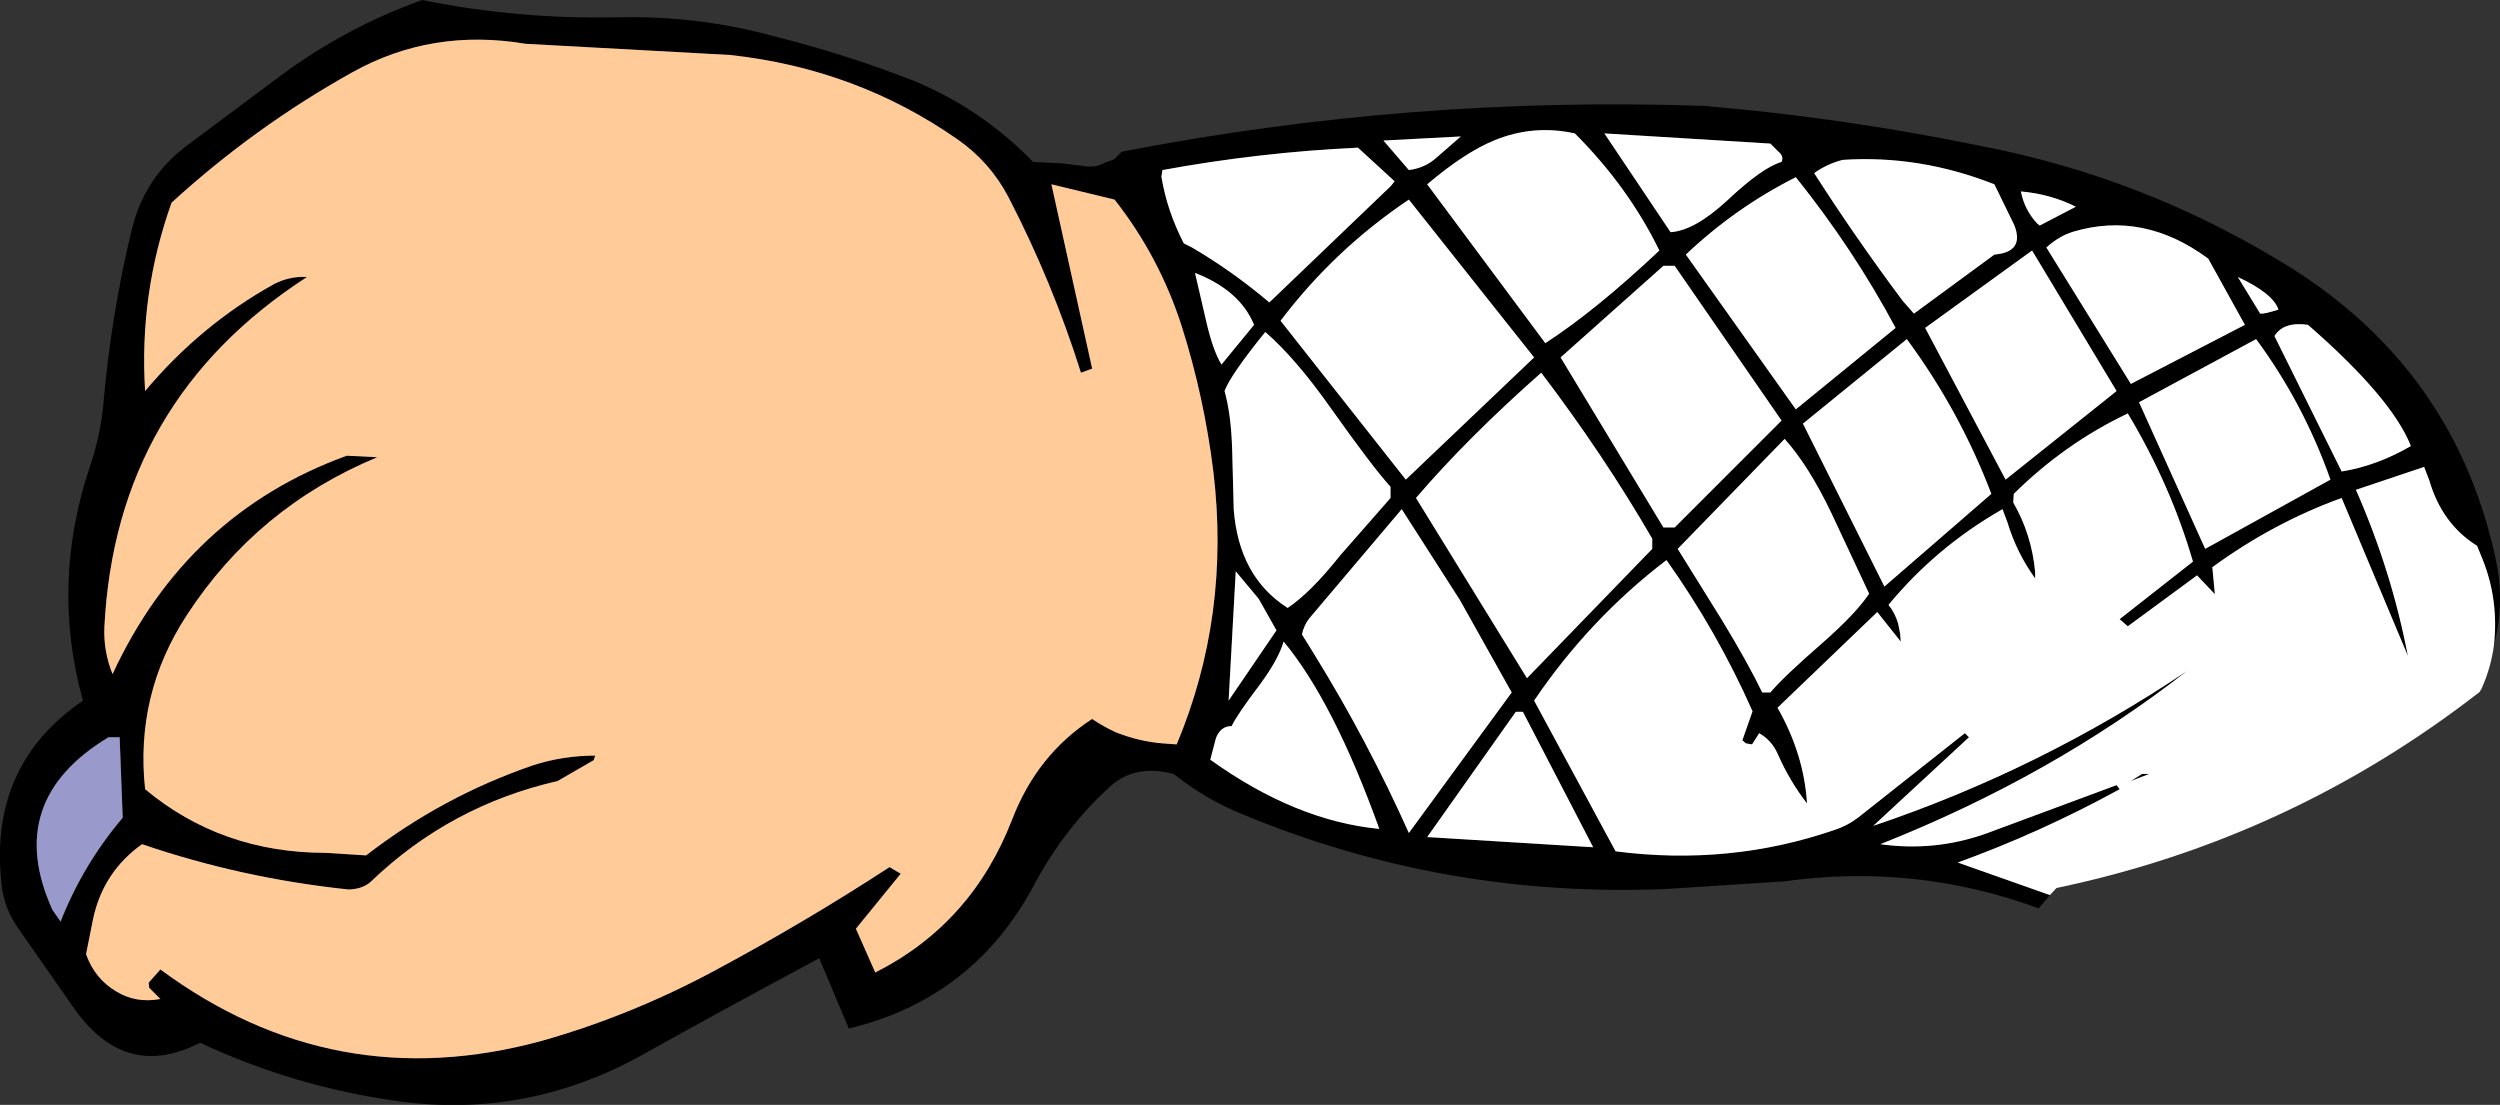
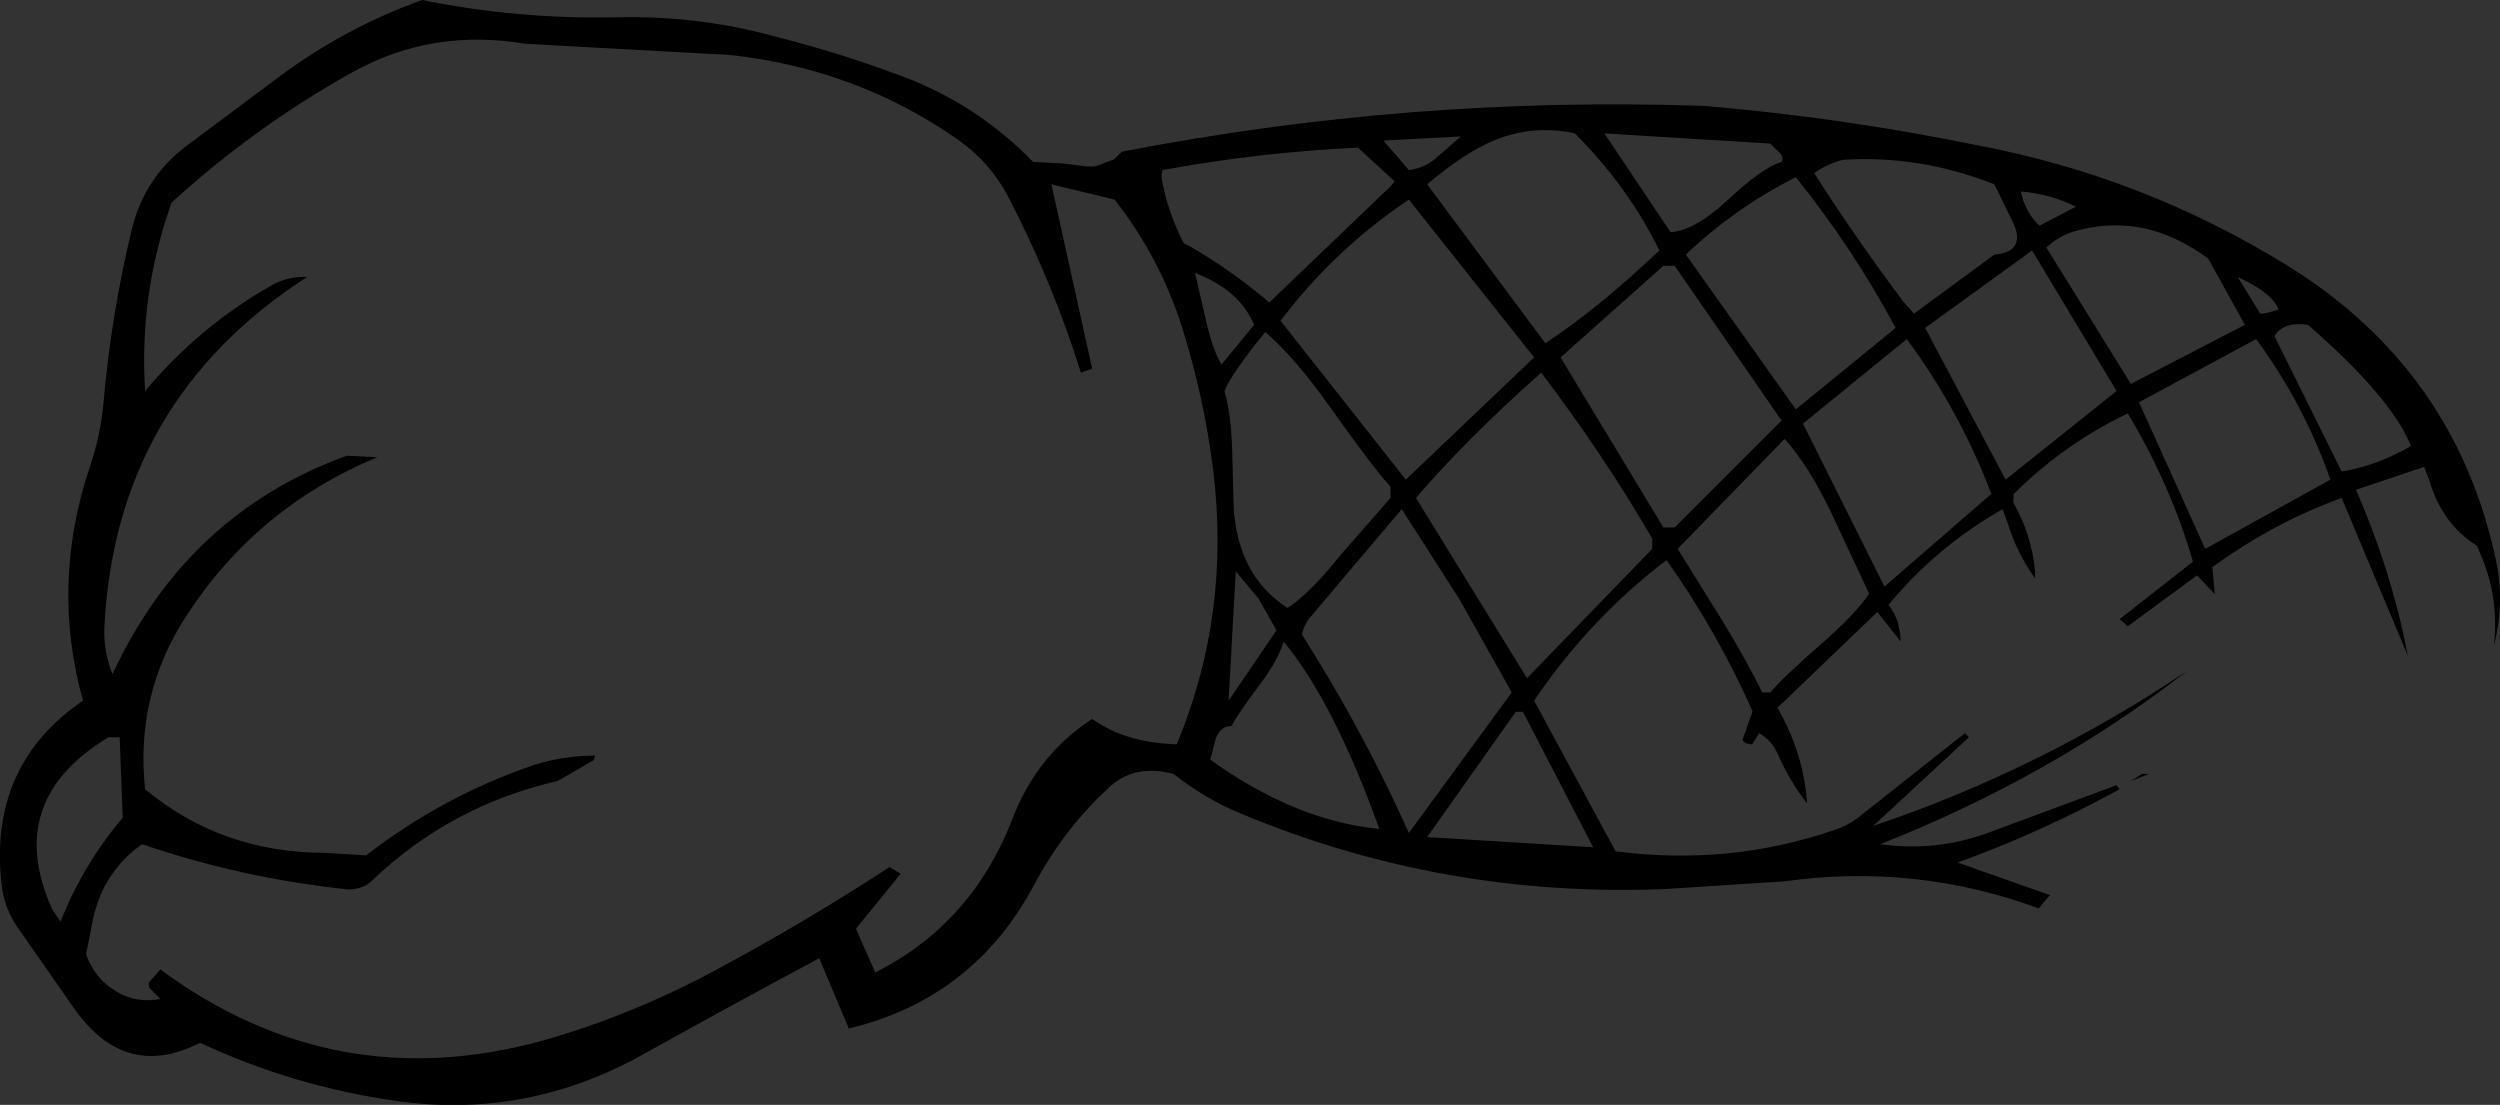
<svg xmlns="http://www.w3.org/2000/svg" height="108.5px" width="245.5px">
  <rect width="100%" height="100%" fill="#333333" stroke="none" />
  <g transform="matrix(1.0, 0.0, 0.0, 1.0, 215.65, 58.95)">
    <path d="M1.2 -33.55 Q-5.15 -38.25 -12.05 -36.2 -13.4 -35.8 -14.7 -34.65 L-6.4 -21.25 4.8 -27.05 1.2 -33.55 M6.3 -28.15 Q6.7 -28.1 8.1 -28.55 7.55 -30.15 4.1 -31.75 L6.3 -28.15 M7.7 -25.95 L14.3 -12.65 Q17.75 -13.2 21.1 -15.15 19.25 -19.85 11.0 -27.05 8.6 -27.4 7.7 -25.95 M13.2 -11.85 Q10.55 -19.35 5.9 -25.65 L-5.6 -19.45 0.9 -5.05 13.2 -11.85 M29.25 4.45 Q29.75 0.0 28.15 -4.0 L27.6 -5.35 Q24.15 -7.5 22.9 -11.8 L22.4 -13.1 15.7 -10.85 Q19.2 -2.9 20.8 5.45 L14.3 -10.05 Q7.55 -7.6 1.6 -3.25 L1.85 -0.6 0.1 -2.45 -6.7 2.55 -7.5 1.85 -0.3 -3.8 Q-2.5 -11.35 -6.7 -18.35 -12.9 -15.4 -17.9 -10.45 L-17.95 -9.6 Q-16.15 -6.5 -15.8 -2.8 L-15.8 -2.15 Q-17.6 -4.65 -18.5 -7.6 L-19.0 -8.95 Q-25.5 -5.25 -30.2 0.45 -29.55 1.25 -29.25 2.3 L-29.05 3.3 -29.0 4.05 -31.3 1.15 -41.1 10.55 Q-38.5 15.1 -38.2 19.95 -39.9 17.75 -41.05 15.15 -41.65 13.75 -42.9 13.05 L-43.6 14.15 -44.2 14.05 -44.55 13.75 -43.55 10.9 Q-47.0 3.1 -52.0 -3.95 -59.55 1.8 -65.0 9.85 L-57.0 24.65 Q-45.8 26.1 -35.5 22.55 -34.25 22.15 -33.2 21.35 L-22.7 13.05 -22.3 13.45 -31.7 22.15 Q-15.35 16.65 -0.9 6.95 -14.1 17.25 -31.0 23.95 -25.65 24.7 -20.6 22.9 L-7.8 18.15 -7.5 18.55 Q-15.25 22.8 -23.4 25.75 L-14.35 28.95 -15.45 30.25 Q-27.55 25.8 -40.45 27.6 L-52.05 28.35 Q-74.0 29.25 -93.9 20.9 -97.3 19.5 -100.4 17.05 -104.2 16.05 -106.65 18.3 -111.1 22.35 -114.05 27.85 -120.0 39.1 -132.3 42.05 L-135.2 35.15 Q-143.9 39.8 -152.6 44.65 -163.85 50.9 -176.45 49.2 -186.7 47.8 -196.0 43.45 -203.5 47.3 -208.6 39.75 L-213.8 32.3 Q-215.25 30.3 -215.5 27.85 -216.8 16.2 -207.5 9.85 -210.7 -1.6 -206.8 -13.2 -205.8 -16.15 -205.5 -19.25 -204.75 -28.0 -202.7 -36.45 -201.45 -41.55 -197.3 -44.65 L-188.05 -51.55 Q-181.7 -56.25 -174.2 -58.95 -164.85 -57.05 -155.1 -57.25 -147.0 -57.45 -139.3 -55.3 -132.55 -53.6 -126.0 -51.05 -119.3 -48.3 -114.2 -43.05 L-111.3 -42.9 -108.9 -42.6 -108.25 -42.6 Q-107.7 -42.7 -107.2 -42.95 L-106.25 -43.3 -105.5 -44.05 Q-77.15 -49.55 -48.3 -48.55 -34.75 -47.4 -21.55 -44.7 -5.05 -41.6 9.25 -32.7 25.5 -22.5 29.45 -3.95 30.35 0.25 29.25 4.45 M-181.05 -51.85 Q-190.65 -46.5 -198.8 -39.05 -202.0 -30.1 -201.4 -20.55 -195.95 -27.05 -188.75 -31.05 -187.2 -31.85 -185.5 -31.75 -204.3 -19.6 -205.4 2.65 -205.5 5.0 -204.6 7.25 -197.3 -8.5 -181.6 -14.2 L-178.6 -14.05 Q-190.4 -9.15 -197.3 1.45 -202.4 9.25 -201.4 18.55 -193.9 24.8 -183.65 24.8 L-179.7 25.05 Q-172.2 19.25 -163.3 16.2 -160.35 15.25 -157.2 15.25 L-157.35 15.7 -160.9 17.75 Q-171.4 20.15 -179.15 27.55 -179.95 28.35 -181.4 28.4 -191.9 27.3 -201.7 23.95 -205.5 26.65 -206.5 31.25 L-207.2 34.75 Q-206.35 37.15 -204.25 38.4 -202.3 39.6 -199.9 39.15 L-201.0 38.05 -201.05 37.55 -199.9 36.25 Q-182.85 48.85 -162.4 43.25 -153.6 40.75 -145.35 36.3 -136.5 31.55 -128.3 26.2 L-127.2 26.85 -131.6 32.25 -129.7 36.55 Q-120.2 31.75 -116.25 21.5 -113.8 15.15 -108.4 11.65 -107.3 12.4 -106.1 12.95 -103.85 13.85 -101.5 14.05 L-100.1 14.15 Q-94.8 1.5 -96.5 -12.65 -97.4 -19.95 -99.6 -26.9 -101.8 -33.75 -106.2 -39.35 L-112.4 -40.85 -108.4 -22.75 -109.5 -22.35 Q-112.3 -31.25 -116.65 -39.65 -118.45 -43.05 -121.6 -45.25 -131.55 -52.2 -143.95 -53.55 L-164.05 -54.65 Q-173.25 -56.2 -181.05 -51.85 M-98.6 -34.65 Q-94.6 -32.3 -91.0 -29.25 L-79.05 -40.7 -78.7 -41.15 -82.3 -44.45 Q-91.95 -44.0 -101.5 -42.25 L-101.6 -41.6 Q-101.05 -38.25 -99.4 -35.05 L-98.6 -34.65 M-97.2 -27.4 Q-96.55 -24.55 -95.7 -23.15 L-92.5 -27.05 Q-93.9 -30.45 -98.3 -32.15 L-97.2 -27.4 M-94.65 -14.75 L-94.5 -8.95 Q-94.0 -2.3 -89.2 0.75 -86.95 -0.75 -84.05 -4.4 L-79.1 -10.05 -79.1 -11.15 Q-80.8 -13.0 -84.95 -18.85 -88.4 -23.75 -91.4 -26.35 -94.8 -22.15 -95.4 -20.55 -94.75 -18.25 -94.65 -14.75 M-94.3 -2.85 L-95.0 9.85 -90.3 2.95 -92.05 -0.15 -94.3 -2.85 M-52.3 -32.85 L-62.4 -23.85 -52.3 -7.15 -51.2 -7.15 -40.7 -17.65 -51.2 -32.85 -52.3 -32.85 M-46.05 -39.25 Q-42.6 -42.5 -40.7 -43.05 -40.45 -43.6 -41.0 -44.05 L-41.8 -44.85 -58.1 -45.85 -51.6 -36.15 Q-49.25 -36.3 -46.05 -39.25 M-79.8 -45.15 L-77.3 -42.25 Q-75.7 -42.45 -74.55 -43.5 L-72.2 -45.55 -79.8 -45.15 M-68.95 -45.15 Q-71.85 -43.95 -75.5 -40.85 L-63.9 -25.25 Q-58.9 -28.5 -52.7 -34.35 -55.75 -40.6 -61.0 -45.85 -65.1 -46.75 -68.95 -45.15 M-76.6 -10.05 L-65.7 7.65 -53.4 -5.05 -53.4 -6.05 Q-58.15 -14.25 -64.3 -22.35 -71.55 -15.95 -76.6 -10.05 M-78.0 -8.95 L-87.1 1.8 Q-87.6 2.45 -87.8 3.35 L-86.5 5.45 Q-81.35 13.8 -77.3 22.85 L-67.2 9.05 -72.3 -0.05 -78.0 -8.95 M-65.0 -23.85 L-77.3 -39.35 Q-84.6 -34.45 -89.9 -27.45 L-77.6 -11.85 -65.0 -23.85 M-17.85 -36.85 L-19.8 -40.85 Q-27.15 -43.75 -34.7 -43.25 -36.25 -42.85 -37.5 -41.95 -33.4 -35.55 -28.8 -29.4 L-27.7 -28.15 -19.8 -33.95 Q-16.8 -34.2 -17.85 -36.85 M-17.2 -40.15 Q-16.85 -38.35 -15.6 -37.0 L-15.35 -36.8 -11.8 -38.65 Q-14.3 -39.9 -17.2 -40.15 M-39.3 -41.55 Q-45.25 -38.55 -50.1 -33.95 L-39.3 -18.75 -29.5 -26.75 Q-33.65 -34.5 -39.3 -41.55 M-30.6 -1.35 L-20.1 -10.45 Q-23.2 -18.6 -28.4 -25.65 L-38.6 -17.35 -30.6 -1.35 M-35.8 -8.55 Q-38.05 -13.25 -40.4 -15.85 L-50.9 -5.05 -46.55 1.95 Q-44.0 6.15 -42.6 9.05 L-41.8 9.05 Q-40.5 7.5 -36.7 4.2 -33.4 1.3 -32.1 -0.65 L-35.8 -8.55 M-7.8 -20.55 L-16.1 -34.35 -26.6 -26.75 -18.7 -11.85 -7.8 -20.55 M-4.6 17.05 L-6.4 17.75 -5.3 17.05 -4.6 17.05 M-66.8 10.95 L-75.5 23.25 -59.2 24.25 -66.1 10.95 -66.8 10.95 M-94.7 12.35 Q-95.8 12.35 -96.25 13.55 L-96.8 15.65 Q-88.45 21.65 -80.2 22.45 -84.7 9.95 -89.6 4.05 -90.1 5.8 -91.95 8.3 -94.15 11.2 -94.7 12.35 M-203.9 13.45 L-205.0 13.45 Q-215.35 19.7 -210.5 30.4 L-209.7 31.55 Q-207.5 25.95 -203.6 21.35 L-203.9 13.45" fill="#000000" fill-rule="evenodd" stroke="none" />
-     <path d="M-14.35 28.95 L-23.4 25.75 Q-15.25 22.8 -7.5 18.55 L-7.8 18.15 -20.6 22.9 Q-25.65 24.7 -31.0 23.95 -14.1 17.25 -0.9 6.95 -15.35 16.65 -31.7 22.15 L-22.3 13.45 -22.7 13.05 -33.2 21.35 Q-34.25 22.15 -35.5 22.55 -45.8 26.1 -57.0 24.65 L-65.0 9.85 Q-59.55 1.8 -52.0 -3.95 -47.0 3.1 -43.55 10.9 L-44.55 13.75 -44.2 14.05 -43.6 14.15 -42.9 13.05 Q-41.65 13.75 -41.05 15.15 -39.9 17.75 -38.2 19.95 -38.5 15.1 -41.1 10.55 L-31.3 1.15 -29.0 4.05 -29.05 3.3 -29.25 2.3 Q-29.55 1.25 -30.2 0.45 -25.5 -5.25 -19.0 -8.95 L-18.5 -7.6 Q-17.6 -4.65 -15.8 -2.15 L-15.8 -2.8 Q-16.15 -6.5 -17.95 -9.6 L-17.9 -10.45 Q-12.9 -15.4 -6.7 -18.35 -2.5 -11.35 -0.3 -3.8 L-7.5 1.85 -6.7 2.55 0.1 -2.45 1.85 -0.6 1.6 -3.25 Q7.55 -7.6 14.3 -10.05 L20.8 5.45 Q19.2 -2.9 15.7 -10.85 L22.4 -13.1 22.9 -11.8 Q24.15 -7.5 27.6 -5.35 L28.15 -4.0 Q29.75 0.0 29.25 4.45 28.95 6.65 28.05 8.65 L27.85 9.0 Q9.25 23.45 -13.7 28.25 L-14.35 28.95 M13.2 -11.85 L0.9 -5.05 -5.6 -19.45 5.9 -25.65 Q10.55 -19.35 13.2 -11.85 M7.7 -25.95 Q8.6 -27.4 11.0 -27.05 19.25 -19.85 21.1 -15.15 17.75 -13.2 14.3 -12.65 L7.7 -25.95 M6.3 -28.15 L4.1 -31.75 Q7.55 -30.15 8.1 -28.55 6.7 -28.1 6.3 -28.15 M1.2 -33.55 L4.8 -27.05 -6.4 -21.25 -14.7 -34.65 Q-13.4 -35.8 -12.05 -36.2 -5.15 -38.25 1.2 -33.55 M-7.8 -20.55 L-18.7 -11.85 -26.6 -26.75 -16.1 -34.35 -7.8 -20.55 M-35.8 -8.55 L-32.1 -0.65 Q-33.4 1.3 -36.7 4.2 -40.5 7.5 -41.8 9.05 L-42.6 9.05 Q-44.0 6.15 -46.55 1.95 L-50.9 -5.05 -40.4 -15.85 Q-38.05 -13.25 -35.8 -8.55 M-30.6 -1.35 L-38.6 -17.35 -28.4 -25.65 Q-23.2 -18.6 -20.1 -10.45 L-30.6 -1.35 M-39.3 -41.55 Q-33.65 -34.5 -29.5 -26.75 L-39.3 -18.75 -50.1 -33.95 Q-45.25 -38.55 -39.3 -41.55 M-17.2 -40.15 Q-14.3 -39.9 -11.8 -38.65 L-15.35 -36.8 -15.6 -37.0 Q-16.85 -38.35 -17.2 -40.15 M-17.85 -36.85 Q-16.8 -34.2 -19.8 -33.95 L-27.7 -28.15 -28.8 -29.4 Q-33.4 -35.55 -37.5 -41.95 -36.25 -42.85 -34.7 -43.25 -27.15 -43.75 -19.8 -40.85 L-17.85 -36.85 M-65.0 -23.85 L-77.6 -11.85 -89.9 -27.45 Q-84.6 -34.45 -77.3 -39.35 L-65.0 -23.85 M-78.0 -8.95 L-72.3 -0.05 -67.2 9.05 -77.3 22.85 Q-81.35 13.8 -86.5 5.45 L-87.8 3.35 Q-87.6 2.45 -87.1 1.8 L-78.0 -8.95 M-76.6 -10.05 Q-71.55 -15.95 -64.3 -22.35 -58.15 -14.25 -53.4 -6.05 L-53.4 -5.05 -65.7 7.65 -76.6 -10.05 M-68.95 -45.15 Q-65.1 -46.75 -61.0 -45.85 -55.75 -40.6 -52.7 -34.35 -58.9 -28.5 -63.9 -25.25 L-75.5 -40.85 Q-71.85 -43.95 -68.95 -45.15 M-79.8 -45.15 L-72.2 -45.55 -74.55 -43.5 Q-75.7 -42.45 -77.3 -42.25 L-79.8 -45.15 M-46.05 -39.25 Q-49.25 -36.3 -51.6 -36.15 L-58.1 -45.85 -41.8 -44.85 -41.0 -44.05 Q-40.45 -43.6 -40.7 -43.05 -42.6 -42.5 -46.05 -39.25 M-52.3 -32.85 L-51.2 -32.85 -40.7 -17.65 -51.2 -7.15 -52.3 -7.15 -62.4 -23.85 -52.3 -32.85 M-94.3 -2.85 L-92.05 -0.15 -90.3 2.95 -95.0 9.85 -94.3 -2.85 M-94.65 -14.75 Q-94.75 -18.25 -95.4 -20.55 -94.8 -22.15 -91.4 -26.35 -88.4 -23.75 -84.95 -18.85 -80.8 -13.0 -79.1 -11.15 L-79.1 -10.05 -84.05 -4.4 Q-86.95 -0.75 -89.2 0.75 -94.0 -2.3 -94.5 -8.95 L-94.65 -14.75 M-97.2 -27.4 L-98.3 -32.15 Q-93.9 -30.45 -92.5 -27.05 L-95.7 -23.15 Q-96.55 -24.55 -97.2 -27.4 M-98.6 -34.65 L-99.4 -35.05 Q-101.05 -38.25 -101.6 -41.6 L-101.5 -42.25 Q-91.95 -44.0 -82.3 -44.45 L-78.7 -41.15 -79.05 -40.7 -91.0 -29.25 Q-94.6 -32.3 -98.6 -34.65 M-4.6 17.05 L-5.3 17.05 -6.4 17.75 -4.6 17.05 M-94.7 12.35 Q-94.15 11.2 -91.95 8.3 -90.1 5.8 -89.6 4.05 -84.7 9.95 -80.2 22.45 -88.45 21.65 -96.8 15.65 L-96.25 13.55 Q-95.8 12.35 -94.7 12.35 M-66.8 10.95 L-66.1 10.95 -59.2 24.25 -75.5 23.25 -66.8 10.95" fill="#ffffff" fill-rule="evenodd" stroke="none" />
-     <path d="M-181.05 -51.85 Q-173.25 -56.2 -164.05 -54.65 L-143.95 -53.55 Q-131.55 -52.2 -121.6 -45.25 -118.45 -43.05 -116.65 -39.65 -112.3 -31.25 -109.5 -22.35 L-108.4 -22.75 -112.4 -40.85 -106.2 -39.35 Q-101.8 -33.75 -99.6 -26.9 -97.4 -19.95 -96.5 -12.65 -94.8 1.5 -100.1 14.15 L-101.5 14.05 Q-103.85 13.85 -106.1 12.95 -107.3 12.4 -108.4 11.65 -113.8 15.15 -116.25 21.5 -120.2 31.75 -129.7 36.55 L-131.6 32.25 -127.2 26.85 -128.3 26.2 Q-136.5 31.55 -145.35 36.3 -153.6 40.75 -162.4 43.25 -182.85 48.85 -199.9 36.25 L-201.05 37.55 -201.0 38.05 -199.9 39.15 Q-202.3 39.6 -204.25 38.4 -206.35 37.15 -207.2 34.75 L-206.5 31.25 Q-205.5 26.65 -201.7 23.95 -191.9 27.3 -181.4 28.4 -179.95 28.35 -179.15 27.55 -171.4 20.15 -160.9 17.75 L-157.35 15.7 -157.2 15.25 Q-160.35 15.25 -163.3 16.2 -172.2 19.25 -179.7 25.05 L-183.65 24.8 Q-193.9 24.8 -201.4 18.55 -202.4 9.25 -197.3 1.45 -190.4 -9.15 -178.6 -14.05 L-181.6 -14.2 Q-197.3 -8.5 -204.6 7.25 -205.5 5.0 -205.4 2.65 -204.3 -19.6 -185.5 -31.75 -187.2 -31.85 -188.75 -31.05 -195.95 -27.05 -201.4 -20.55 -202.0 -30.1 -198.8 -39.05 -190.65 -46.5 -181.05 -51.85" fill="#ffcc99" fill-rule="evenodd" stroke="none" />
-     <path d="M-203.9 13.45 L-203.6 21.35 Q-207.5 25.95 -209.7 31.55 L-210.5 30.4 Q-215.35 19.7 -205.0 13.45 L-203.9 13.45" fill="#9999cc" fill-rule="evenodd" stroke="none" />
  </g>
</svg>